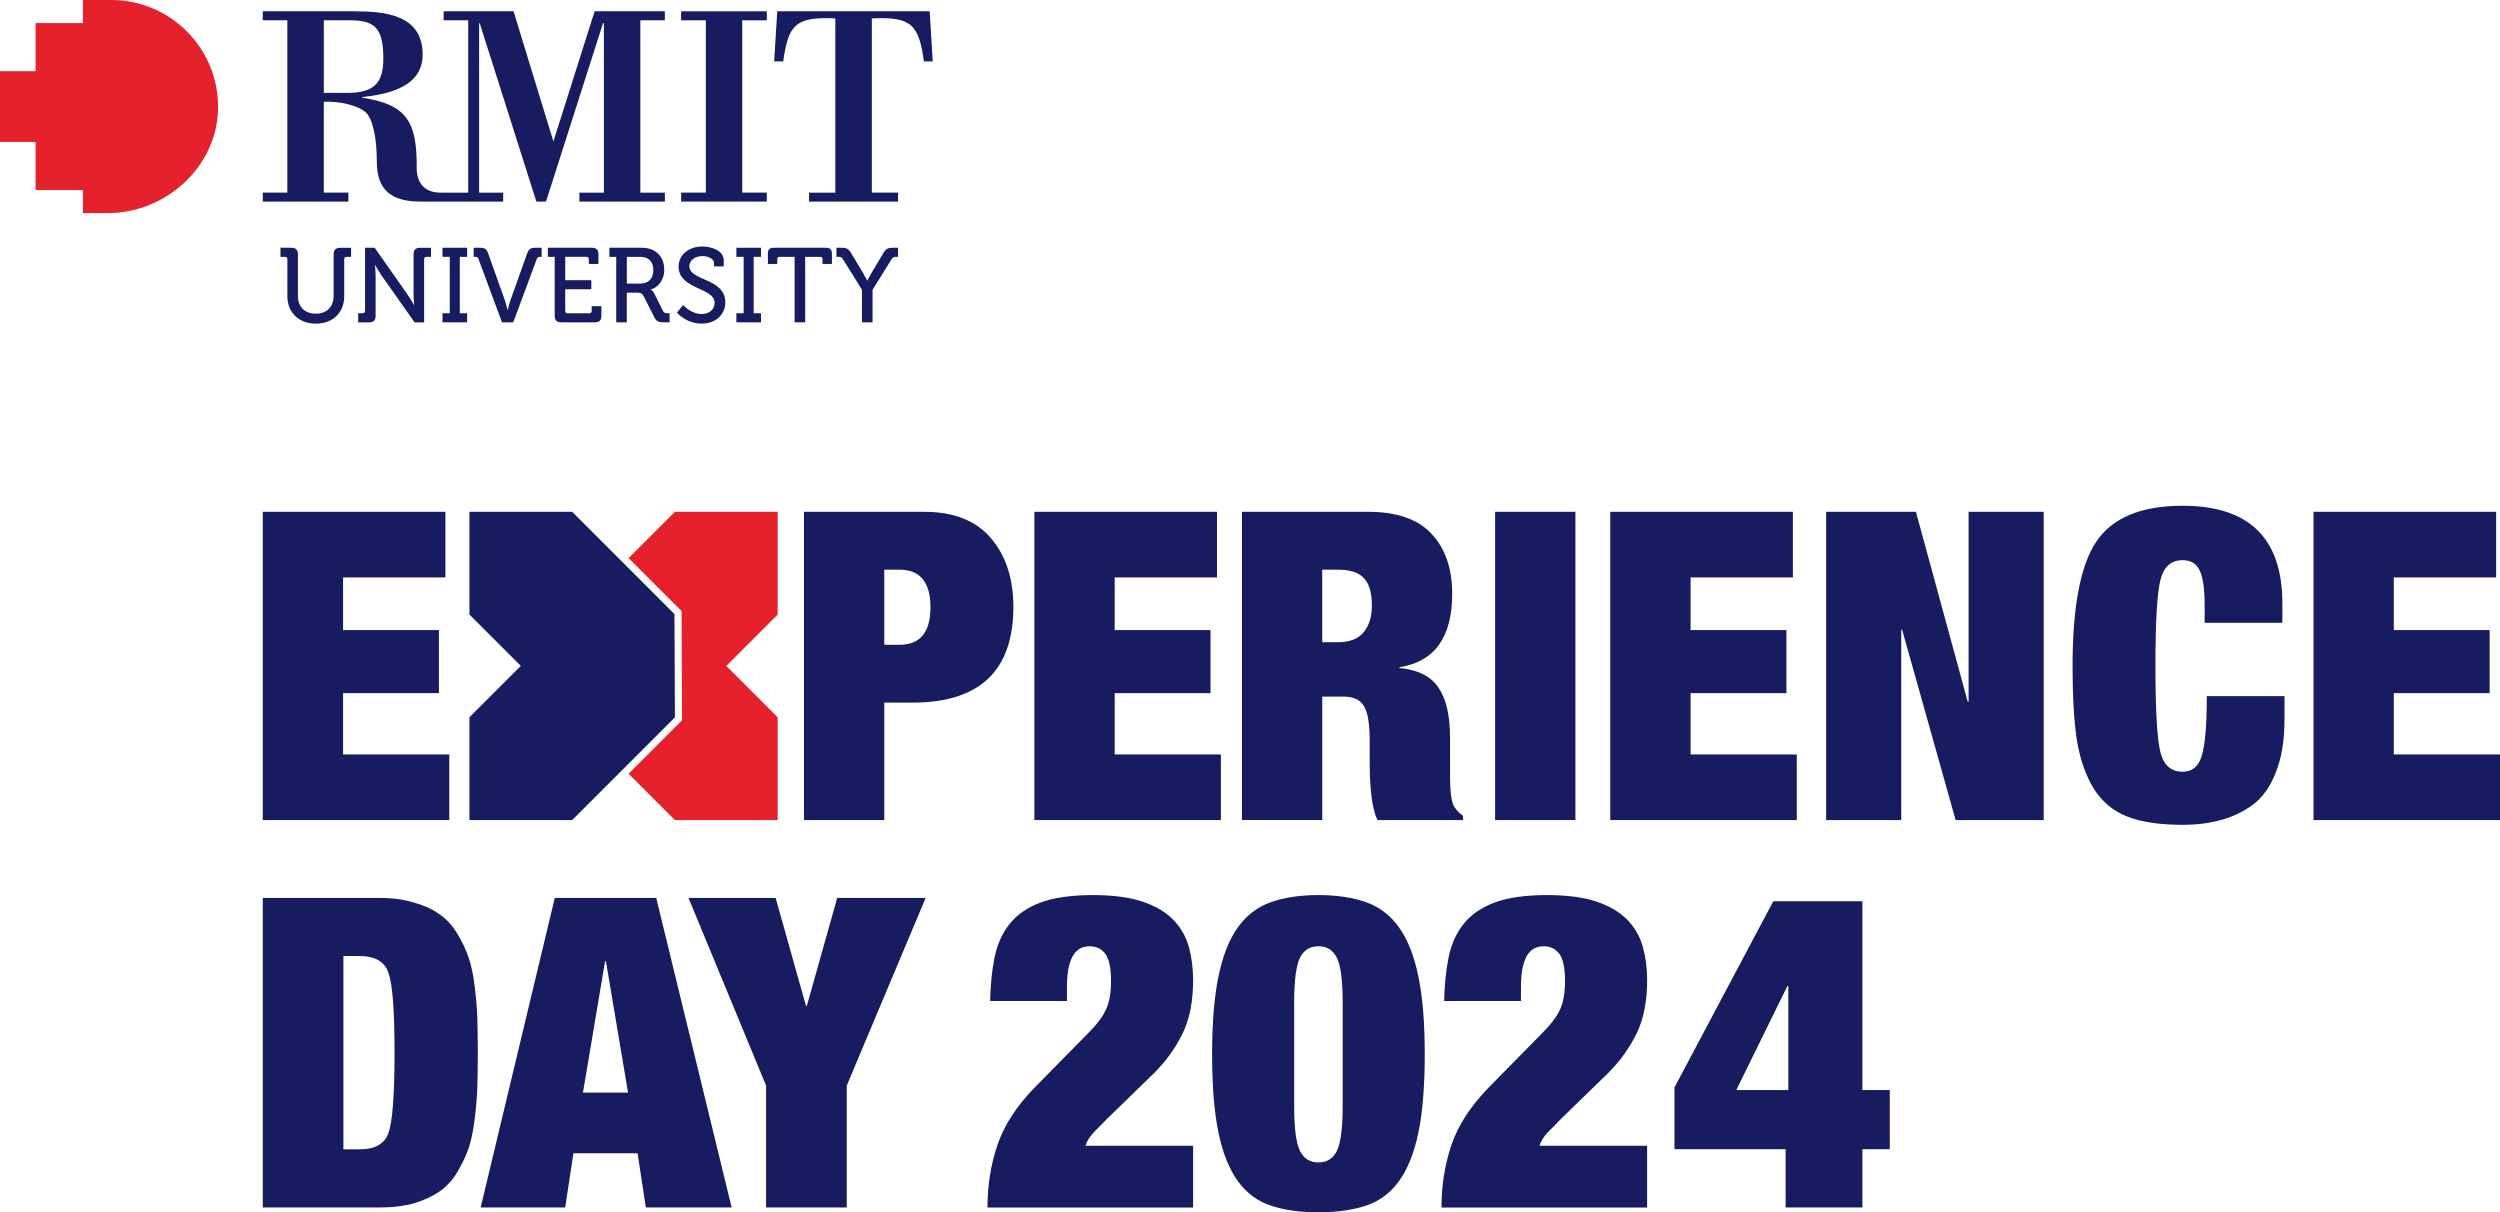
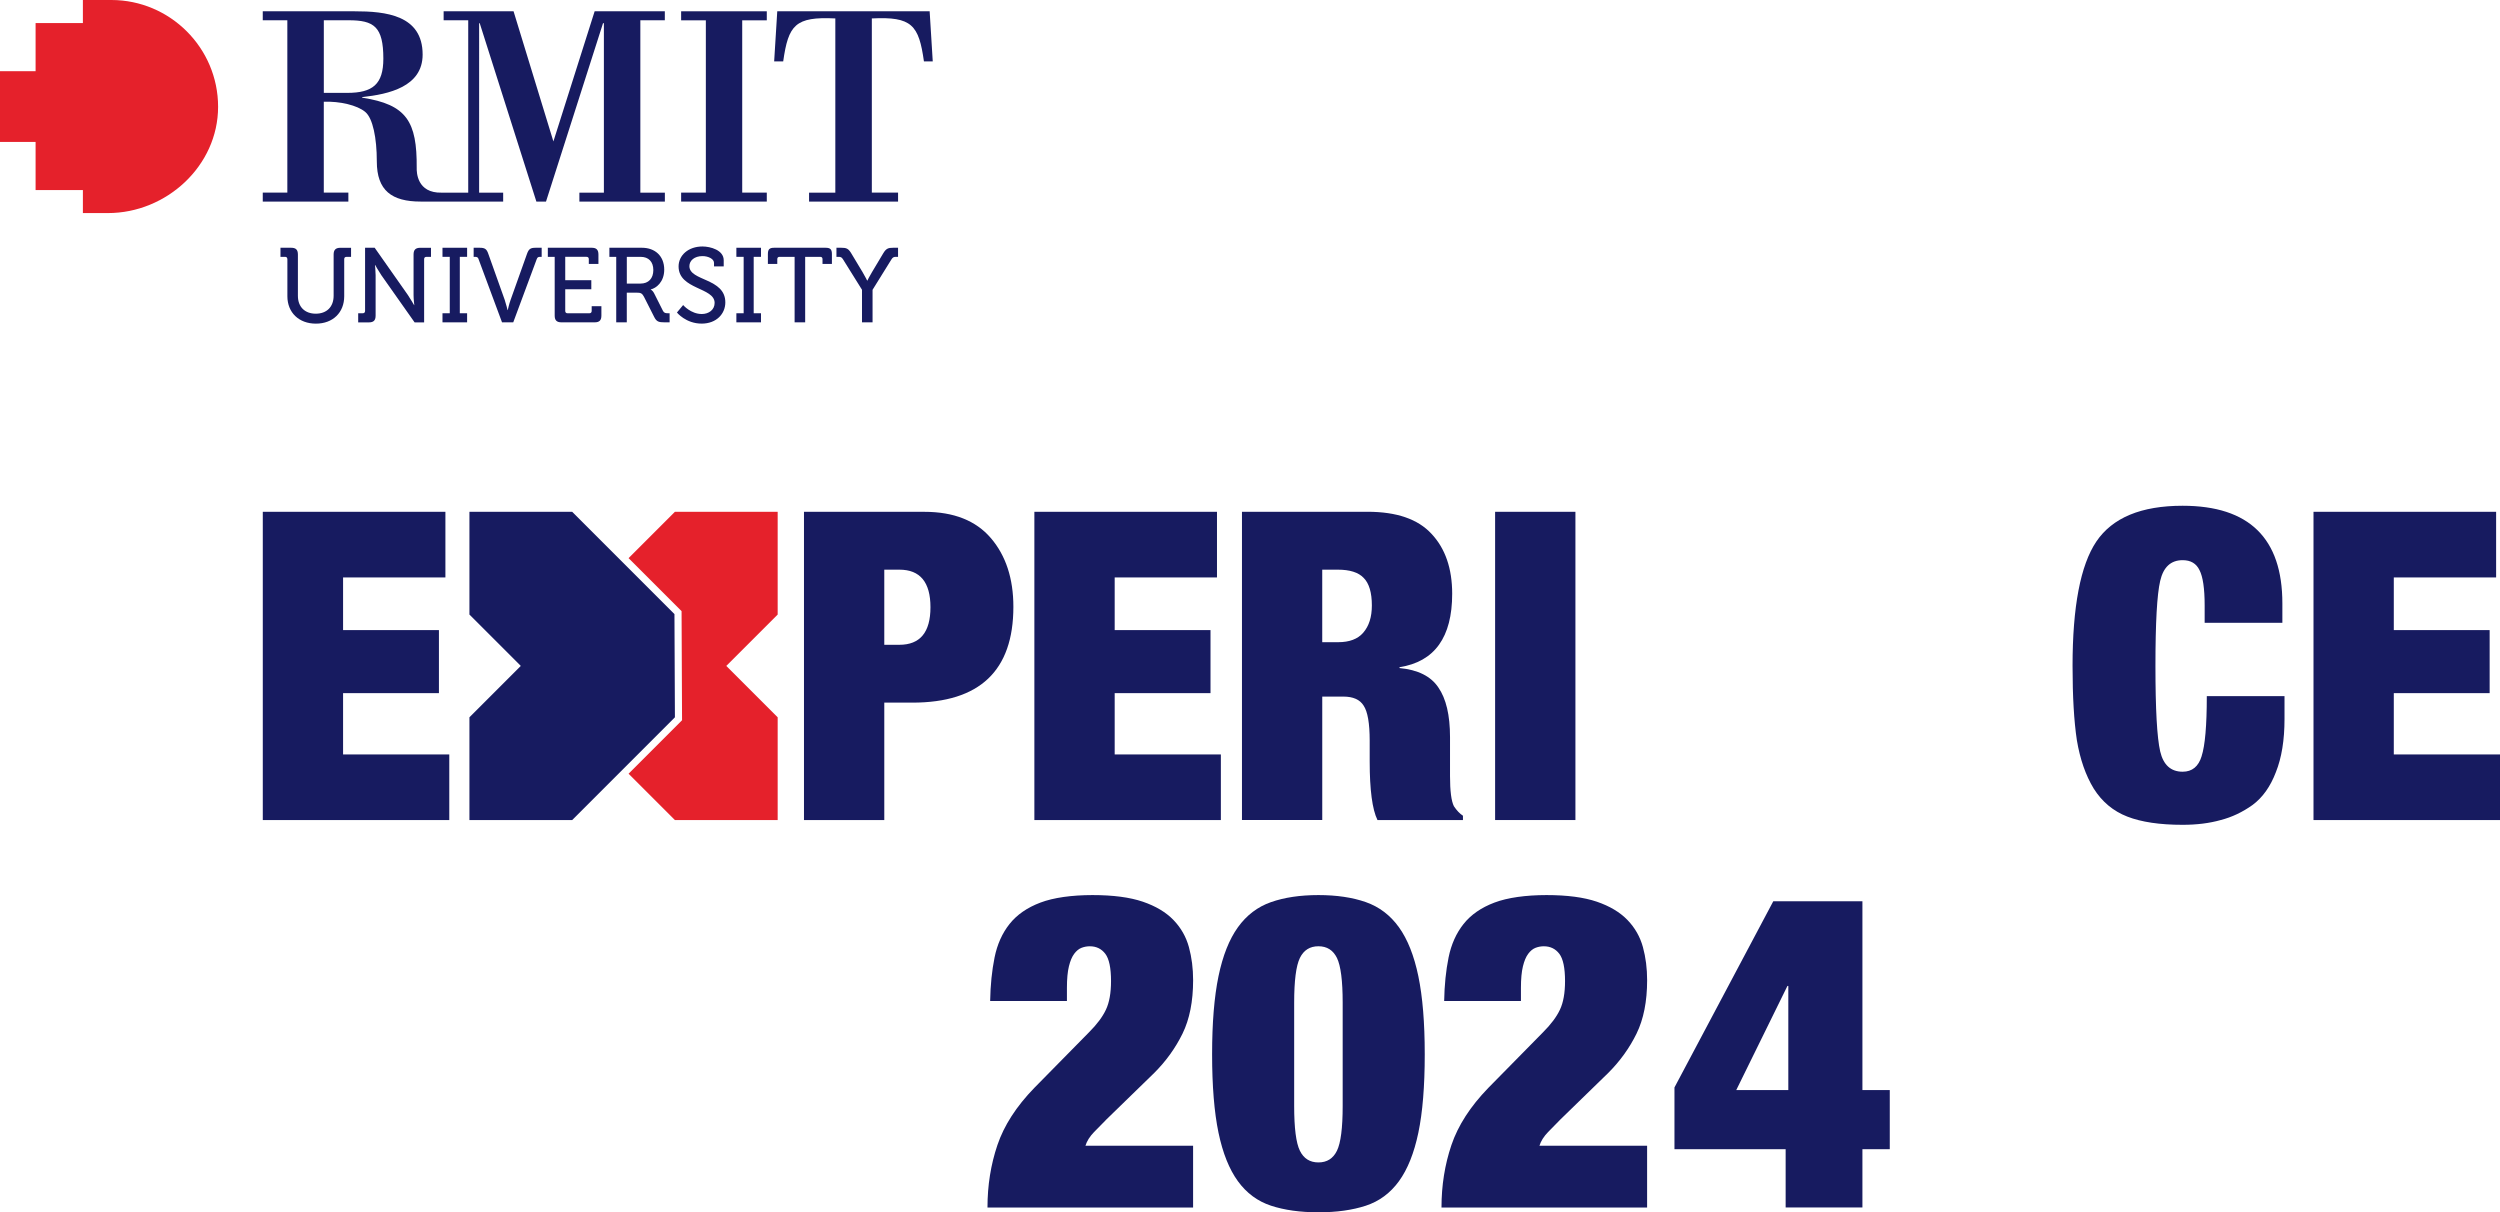
<svg xmlns="http://www.w3.org/2000/svg" id="Layer_2" data-name="Layer 2" viewBox="0 0 1095.74 531.35">
  <defs>
    <style>
      .cls-1 {
        fill: #171b60;
      }

      .cls-1, .cls-2 {
        stroke-width: 0px;
      }

      .cls-2 {
        fill: #e5212b;
      }
    </style>
  </defs>
  <g id="Layer_1-2" data-name="Layer 1">
    <g>
      <g>
        <path class="cls-2" d="M48.79,0h-12.46v10.12H15.6v21.1H0v30.98h15.6v21.1h20.73v10.09h10.98c25.65,0,48.28-20.71,48.28-46.58S74.48,0,48.79,0" />
        <polygon class="cls-1" points="325.31 8.91 336.08 8.91 336.08 4.95 298.54 4.95 298.54 8.91 309.37 8.91 309.37 84.42 298.54 84.42 298.54 88.35 336.08 88.35 336.08 84.42 325.31 84.42 325.31 8.91" />
        <path class="cls-1" d="M393.62,88.35v-3.92h-11.5V8.08c17.58-.88,20.59,2.89,22.84,18.84h3.86l-1.36-21.97h-66.79l-1.36,21.97h3.96c2.27-15.95,5.24-19.72,22.85-18.84v76.36h-11.51v3.92h39.01Z" />
        <path class="cls-1" d="M141.93,40.71V8.88h10.86c11.12,0,15.23,2.79,15.23,16.82,0,11.19-4.61,15.01-15.86,15.01h-10.24ZM291.39,8.88v-3.93h-30.76l-18.08,57.04-17.46-57.04h-30.65v3.93h10.78v75.56h-11.65c-10.81.25-10.98-8.97-10.93-10.88.15-20.33-4.39-27.73-23.88-30.75v-.27c11.62-1.23,26.48-4.53,26.48-18.62,0-17.34-16.19-18.97-29.85-18.97h-40.22v3.93h10.77v75.55h-10.77v3.92h37.52v-3.92h-10.77v-39.83c6.92-.28,14.71,1.49,18.23,4.52,3.25,2.76,5.01,11.32,5.01,21.65,0,12.76,6.58,17.58,19.22,17.58h36.16v-3.91h-10.54V10.17h.26l24.83,78.18h4.22l24.99-78.18h.38v74.27h-10.74v3.91h37.47v-3.91h-10.75V8.88h10.75Z" />
        <path class="cls-1" d="M125.94,113.59c0-.7-.37-1.02-1.02-1.02h-1.99v-3.98h4.68c2.08,0,2.96.88,2.96,2.96v18.11c0,4.91,3.1,7.83,7.83,7.83s7.83-2.92,7.83-7.87v-18.06c0-2.08.93-2.96,3.01-2.96h4.63v3.98h-1.99c-.65,0-1.01.32-1.01,1.02v16.25c0,7.13-4.96,12-12.41,12s-12.5-4.87-12.5-12v-16.25Z" />
        <path class="cls-1" d="M157,137.3h1.99c.65,0,1.02-.37,1.02-1.02v-27.69h4.21l14.54,20.7c1.2,1.76,2.73,4.45,2.73,4.45h.09s-.32-2.59-.32-4.45v-17.73c0-2.08.88-2.96,3.01-2.96h4.63v3.98h-1.99c-.65,0-1.02.32-1.02,1.02v27.7h-4.17l-14.59-20.7c-1.2-1.77-2.69-4.45-2.69-4.45h-.09s.28,2.64.28,4.45v17.73c0,2.09-.88,2.97-2.96,2.97h-4.68v-3.98Z" />
        <polygon class="cls-1" points="193.94 137.3 197.13 137.3 197.13 112.57 193.94 112.57 193.94 108.59 204.73 108.59 204.73 112.57 201.53 112.57 201.53 137.3 204.73 137.3 204.73 141.28 193.94 141.28 193.94 137.3" />
        <path class="cls-1" d="M209.77,113.59c-.28-.83-.74-1.02-1.52-1.02h-.65v-3.98h2.59c2.31,0,3.11.51,3.84,2.68l7.18,20.15c.6,1.76,1.25,4.49,1.25,4.49h.09s.6-2.73,1.25-4.49l7.18-20.15c.78-2.17,1.53-2.68,3.84-2.68h2.59v3.98h-.64c-.83,0-1.25.18-1.53,1.02l-10.29,27.7h-4.91l-10.29-27.7Z" />
        <path class="cls-1" d="M243.12,112.57h-3.01v-3.98h19.22c2.08,0,2.96.88,2.96,2.97v4.12h-4.22v-2.09c0-.7-.37-1.02-1.02-1.02h-9.31v10.24h11.43v3.98h-11.43v9.5c0,.64.37,1.02,1.02,1.02h9.54c.65,0,1.03-.37,1.03-1.02v-2.09h4.26v4.12c0,2.08-.88,2.96-2.96,2.96h-14.54c-2.08,0-2.97-.88-2.97-2.96v-25.75Z" />
        <path class="cls-1" d="M270.1,112.57h-3.01v-3.98h14.26c5.74,0,9.78,3.61,9.78,9.59,0,5.46-3.57,8.15-5.89,8.66v.09s.84.42,1.39,1.49l3.94,7.82c.47.97,1.2,1.06,2.32,1.06h.6v3.98h-2.28c-2.55,0-3.47-.32-4.53-2.46l-4.45-8.79c-.83-1.53-1.44-1.76-3.25-1.76h-4.26v13.01h-4.63v-28.71ZM280.75,124.29c3.51,0,5.6-2.27,5.6-5.92s-2.09-5.79-5.51-5.79h-6.11v11.72h6.02Z" />
        <path class="cls-1" d="M299.41,133.69s3.34,3.94,8.2,3.94c3.06,0,5.61-1.86,5.61-4.87,0-6.86-15.8-5.79-15.8-15.98,0-4.91,4.31-8.75,10.47-8.75,3.47,0,9.31,1.58,9.31,6.03v2.69h-4.25v-1.53c0-1.71-2.46-2.97-5.05-2.97-3.52,0-5.74,1.95-5.74,4.4,0,6.62,15.75,5.14,15.75,15.88,0,5-3.89,9.31-10.37,9.31-6.95,0-10.84-4.86-10.84-4.86l2.73-3.29Z" />
        <polygon class="cls-1" points="322.75 137.3 325.94 137.3 325.94 112.57 322.75 112.57 322.75 108.59 333.54 108.59 333.54 112.57 330.34 112.57 330.34 137.3 333.54 137.3 333.54 141.28 322.75 141.28 322.75 137.3" />
        <path class="cls-1" d="M348.27,112.57h-6.58c-.65,0-1.01.32-1.01,1.02v2.09h-4.12v-4.31c0-2.09.69-2.78,2.77-2.78h22.51c2.08,0,2.78.69,2.78,2.78v4.31h-4.12v-2.09c0-.7-.37-1.02-1.02-1.02h-6.58v28.71h-4.63v-28.71Z" />
        <path class="cls-1" d="M377.82,127.02l-8.29-13.29c-.6-.98-1.02-1.16-1.99-1.16h-.93v-3.98h2.13c2.23,0,3.1.32,4.4,2.5l4.95,8.24c1.07,1.81,1.99,3.66,1.99,3.66h.09s.88-1.85,1.99-3.66l4.92-8.24c1.29-2.18,2.22-2.5,4.39-2.5h2.14v3.98h-.89c-.97,0-1.43.18-2.03,1.16l-8.25,13.29v14.26h-4.63v-14.26Z" />
      </g>
      <g>
        <polygon class="cls-2" points="298.73 267.86 298.94 315.68 275.5 339.12 275.5 339.12 295.81 359.43 340.85 359.43 340.85 314.39 318.33 291.87 340.85 269.36 340.85 224.32 295.81 224.32 275.5 244.63 275.5 244.63 298.73 267.86" />
        <polygon class="cls-1" points="295.61 269.16 250.78 224.32 205.75 224.32 205.75 269.36 228.26 291.87 228.26 291.87 228.26 291.87 205.75 314.39 205.75 359.43 250.78 359.43 295.81 314.39 295.61 269.16" />
        <path class="cls-1" d="M484.65,490.93l21.27-20.69c5.16-5.16,9.28-10.89,12.38-17.21,3.09-6.31,4.64-14.12,4.64-23.4,0-5.15-.61-9.99-1.84-14.5-1.23-4.51-3.48-8.48-6.77-11.89-3.29-3.41-7.77-6.09-13.44-8.03-5.68-1.93-13.02-2.9-22.05-2.9s-17.02,1.1-22.82,3.29c-5.8,2.19-10.32,5.32-13.54,9.38-3.22,4.06-5.41,8.96-6.57,14.7-1.16,5.74-1.81,12.09-1.93,19.05h33.65v-5.8c0-3.87.29-6.99.87-9.38.58-2.38,1.35-4.22,2.32-5.51.97-1.29,2.03-2.16,3.19-2.61,1.16-.45,2.38-.68,3.67-.68,2.83,0,5.09,1.1,6.77,3.29,1.67,2.19,2.51,6.19,2.51,11.99,0,5.16-.74,9.32-2.22,12.48-1.48,3.16-3.96,6.48-7.45,9.96l-23.98,24.37c-7.87,8.12-13.25,16.47-16.15,25.04-2.9,8.58-4.35,17.7-4.35,27.37h90.12v-27.07h-47.19c.64-2.06,1.9-4.06,3.77-5.99,1.87-1.93,3.58-3.67,5.13-5.22Z" />
        <path class="cls-1" d="M613.15,406.42c-3.8-5.29-8.64-8.96-14.5-11.02-5.87-2.06-12.8-3.09-20.79-3.09s-14.92,1.03-20.79,3.09c-5.87,2.06-10.7,5.74-14.5,11.02-3.8,5.29-6.64,12.44-8.51,21.47-1.87,9.03-2.8,20.44-2.8,34.23s.93,25.37,2.8,34.33c1.87,8.96,4.71,16.05,8.51,21.27,3.8,5.22,8.64,8.8,14.5,10.73,5.87,1.93,12.79,2.9,20.79,2.9s14.92-.97,20.79-2.9c5.87-1.93,10.7-5.51,14.5-10.73,3.8-5.22,6.64-12.31,8.51-21.27,1.87-8.96,2.8-20.4,2.8-34.33s-.94-25.2-2.8-34.23c-1.87-9.02-4.71-16.18-8.51-21.47ZM588.49,484.74c0,9.67-.84,16.21-2.51,19.63-1.68,3.42-4.38,5.12-8.12,5.12s-6.45-1.71-8.12-5.12c-1.68-3.41-2.51-9.96-2.51-19.63v-45.25c0-9.67.84-16.21,2.51-19.63,1.67-3.41,4.38-5.12,8.12-5.12s6.44,1.71,8.12,5.12c1.67,3.42,2.51,9.96,2.51,19.63v45.25Z" />
        <path class="cls-1" d="M683.64,490.93l21.27-20.69c5.16-5.16,9.28-10.89,12.38-17.21,3.09-6.31,4.64-14.12,4.64-23.4,0-5.15-.61-9.99-1.84-14.5-1.23-4.51-3.48-8.48-6.77-11.89-3.29-3.41-7.77-6.09-13.44-8.03-5.67-1.93-13.02-2.9-22.05-2.9s-17.02,1.1-22.82,3.29c-5.8,2.19-10.32,5.32-13.54,9.38-3.22,4.06-5.41,8.96-6.57,14.7-1.16,5.74-1.81,12.09-1.93,19.05h33.65v-5.8c0-3.87.29-6.99.87-9.38.58-2.38,1.35-4.22,2.32-5.51.97-1.29,2.03-2.16,3.19-2.61,1.16-.45,2.38-.68,3.67-.68,2.83,0,5.09,1.1,6.77,3.29,1.67,2.19,2.51,6.19,2.51,11.99,0,5.16-.74,9.32-2.22,12.48-1.48,3.16-3.96,6.48-7.45,9.96l-23.98,24.37c-7.86,8.12-13.25,16.47-16.15,25.04-2.9,8.58-4.35,17.7-4.35,27.37h90.12v-27.07h-47.19c.64-2.06,1.9-4.06,3.77-5.99,1.87-1.93,3.58-3.67,5.12-5.22Z" />
        <path class="cls-1" d="M777.23,395.01h39.06v82.77h11.99v25.91h-11.99v25.53h-33.65v-25.53h-48.73v-27.07l43.32-81.61ZM783.81,432.14h-.39l-22.43,45.64h22.82v-45.64Z" />
        <polygon class="cls-1" points="196.92 330.67 150.37 330.67 150.37 303.8 192.38 303.8 192.38 276.17 150.37 276.17 150.37 253.09 195.22 253.09 195.22 224.32 115.18 224.32 115.18 359.43 196.92 359.43 196.92 330.67" />
        <path class="cls-1" d="M434.31,235.87c-6.56-7.69-16.27-11.54-29.14-11.54h-52.79v135.1h35.2v-51.47h12.3c29.52,0,44.28-14,44.28-42,0-12.36-3.28-22.4-9.84-30.09ZM394.2,282.6h-6.62v-32.92h6.62c9.08,0,13.62,5.49,13.62,16.47s-4.54,16.46-13.62,16.46Z" />
        <polygon class="cls-1" points="535.1 330.67 488.56 330.67 488.56 303.8 530.56 303.8 530.56 276.17 488.56 276.17 488.56 253.09 533.4 253.09 533.4 224.32 453.36 224.32 453.36 359.43 535.1 359.43 535.1 330.67" />
        <path class="cls-1" d="M579.52,305.31h9.27c4.29,0,7.25,1.32,8.89,3.97,1.77,2.65,2.65,7.76,2.65,15.33v9.08c0,12.49,1.13,21.07,3.41,25.73h37.47v-1.89c-1.39-.89-2.71-2.27-3.97-4.17-1.14-2.27-1.7-6.68-1.7-13.25v-17.03c0-9.59-1.7-16.84-5.11-21.76-3.28-4.92-8.96-7.76-17.03-8.51v-.38c15.39-2.4,23.09-13.12,23.09-32.17,0-11.1-3.03-19.87-9.08-26.3-5.93-6.43-15.26-9.65-28-9.65h-55.06v135.1h35.19v-54.11ZM579.52,249.68h6.81c5.3,0,9.08,1.2,11.35,3.6,2.4,2.4,3.6,6.43,3.6,12.11,0,5.04-1.26,9.02-3.78,11.92-2.4,2.78-6.05,4.16-10.97,4.16h-7v-31.79Z" />
        <rect class="cls-1" x="655.3" y="224.32" width="35.2" height="135.1" />
-         <polygon class="cls-1" points="787.52 330.67 740.97 330.67 740.97 303.8 782.98 303.8 782.98 276.17 740.97 276.17 740.97 253.09 785.82 253.09 785.82 224.32 705.78 224.32 705.78 359.43 787.52 359.43 787.52 330.67" />
-         <polygon class="cls-1" points="862.83 307.58 862.45 307.58 839.74 224.32 800.39 224.32 800.39 359.43 833.31 359.43 833.31 275.98 833.69 275.98 857.15 359.43 895.75 359.43 895.75 224.32 862.83 224.32 862.83 307.58" />
        <path class="cls-1" d="M964.97,331.43c-1.39,4.54-4.16,6.81-8.33,6.81-5.17,0-8.45-2.97-9.84-8.9-1.39-6.05-2.08-18.54-2.08-37.46s.69-31.35,2.08-37.28c1.39-6.05,4.67-9.08,9.84-9.08,3.53,0,5.99,1.45,7.38,4.35,1.51,2.9,2.27,8.07,2.27,15.52v7.57h34.06v-8.52c0-28.51-14.57-42.77-43.71-42.77-18.17,0-30.78,5.24-37.84,15.71-6.94,10.35-10.41,28.51-10.41,54.5,0,13.37.63,24.22,1.89,32.55,1.39,8.32,3.85,15.39,7.38,21.19,3.66,5.81,8.58,9.91,14.76,12.3,6.18,2.4,14.25,3.59,24.22,3.59,6.18,0,11.73-.69,16.65-2.08,4.92-1.26,9.59-3.47,14-6.62,4.42-3.28,7.82-8.07,10.22-14.38,2.52-6.31,3.78-14.07,3.78-23.28v-10.03h-34.06c0,12.87-.76,21.63-2.27,26.3Z" />
        <polygon class="cls-1" points="1049.19 330.67 1049.19 303.8 1091.2 303.8 1091.2 276.17 1049.19 276.17 1049.19 253.09 1094.04 253.09 1094.04 224.32 1014 224.32 1014 359.43 1095.74 359.43 1095.74 330.67 1049.19 330.67" />
-         <path class="cls-1" d="M208.08,432.52c-.63-5.19-1.52-9.44-2.66-12.73-1.14-3.42-2.79-6.91-4.94-10.45-2.15-3.67-4.75-6.52-7.79-8.55-2.91-2.16-6.59-3.87-11.02-5.13-4.43-1.39-9.5-2.09-15.2-2.09h-51.3v135.66h51.3c5.7,0,10.77-.64,15.2-1.9,4.43-1.39,8.11-3.1,11.02-5.13,3.04-2.15,5.64-5,7.79-8.55,2.15-3.67,3.8-7.16,4.94-10.45,1.14-3.42,2.03-7.73,2.66-12.92.63-5.19,1.01-9.82,1.14-13.87.13-4.05.19-9.06.19-15.01s-.06-10.95-.19-15.01c-.13-4.06-.51-8.68-1.14-13.87ZM170.27,496.54c-1.65,4.81-5.89,7.22-12.73,7.22h-7.03v-84.74h7.03c6.84,0,11.08,2.47,12.73,7.41,1.77,4.81,2.66,16.46,2.66,34.96s-.89,30.21-2.66,35.15Z" />
-         <path class="cls-1" d="M243.16,393.57l-32.49,135.66h37.05l3.61-23.75h28.12l3.61,23.75h37.62l-33.06-135.66h-44.46ZM255.51,478.88l9.69-57.57h.38l9.69,57.57h-19.76Z" />
-         <polygon class="cls-1" points="353.64 440.87 353.26 440.87 339.96 393.57 301.77 393.57 335.78 475.83 335.78 529.22 371.12 529.22 371.12 475.83 405.7 393.57 366.94 393.57 353.64 440.87" />
      </g>
    </g>
  </g>
</svg>